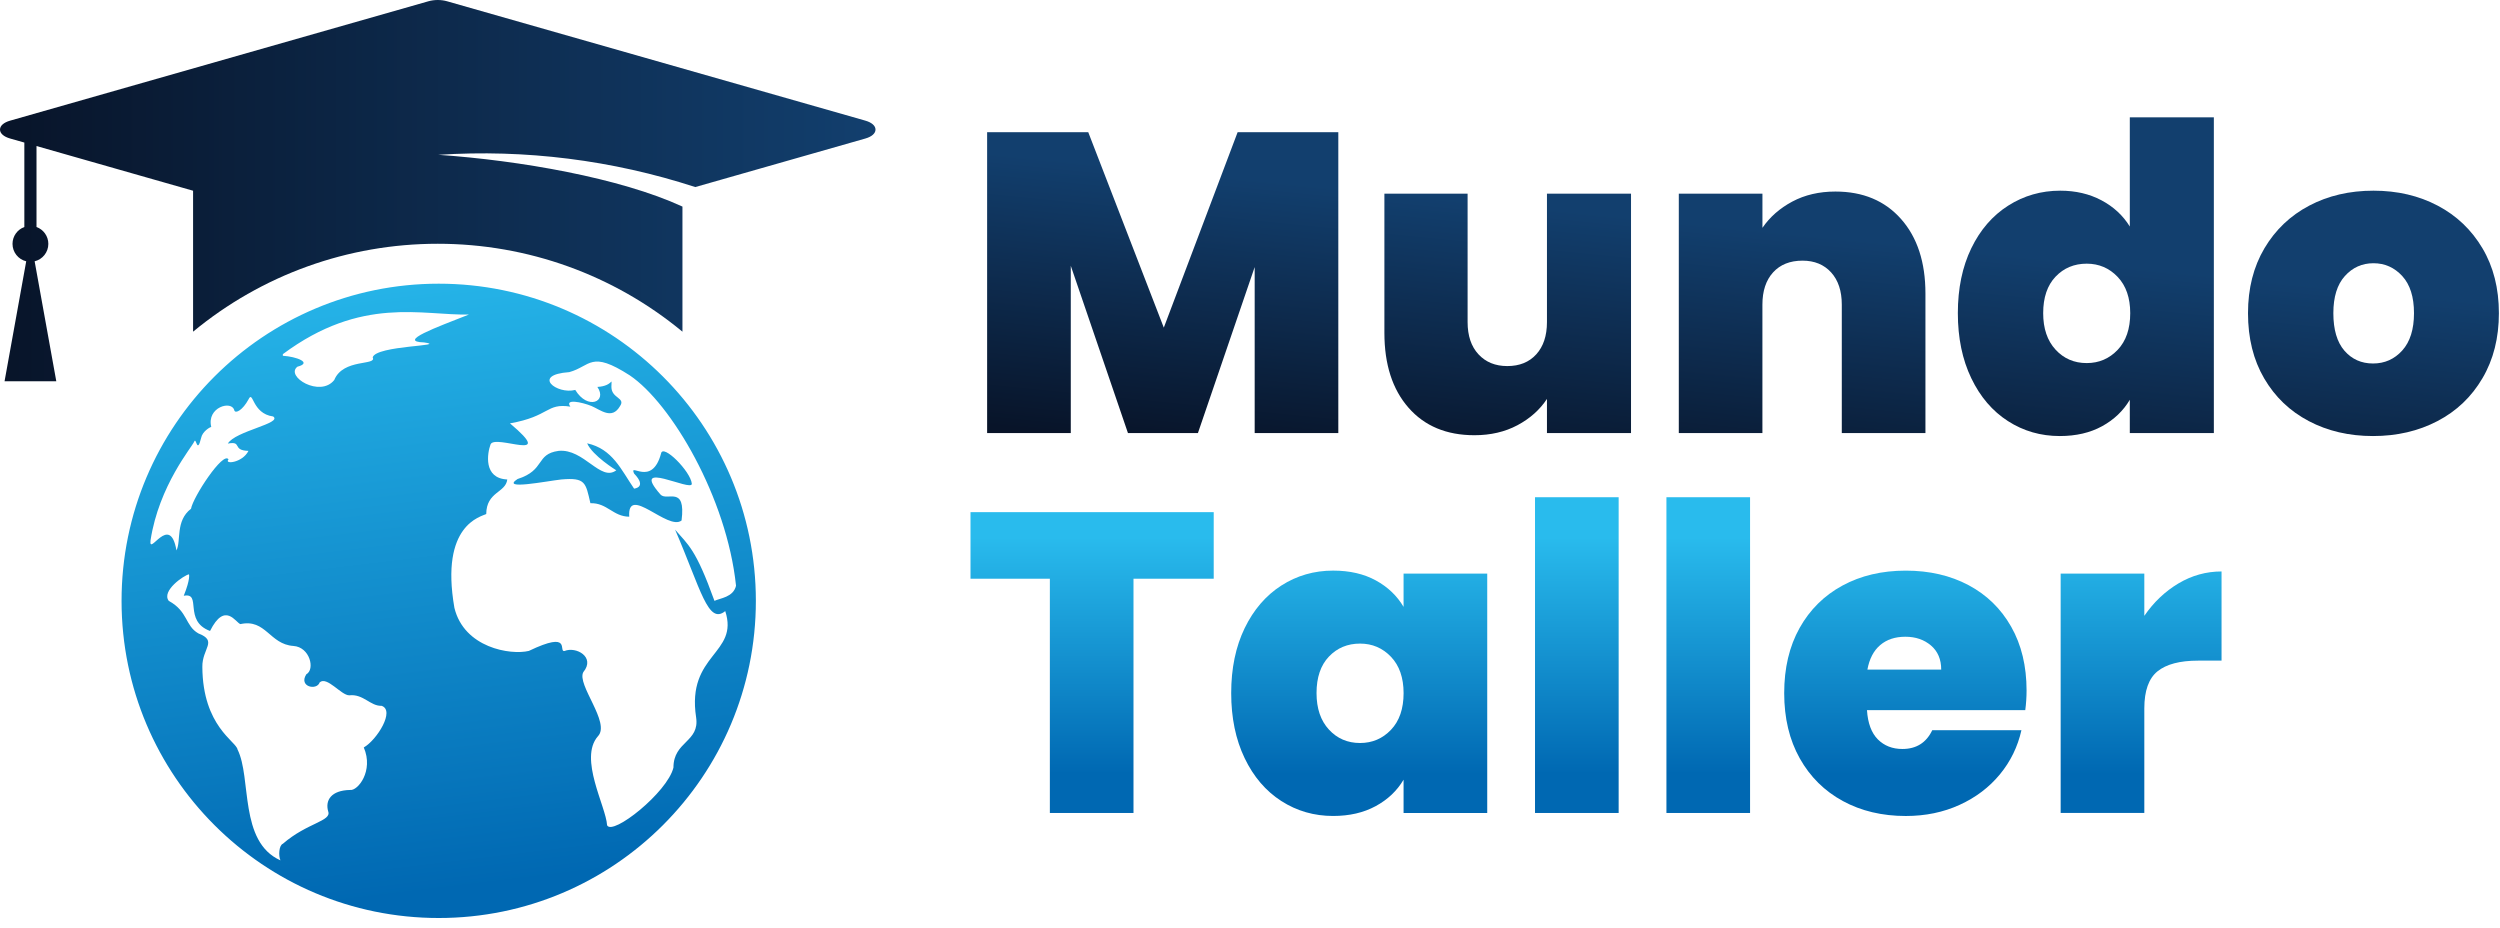
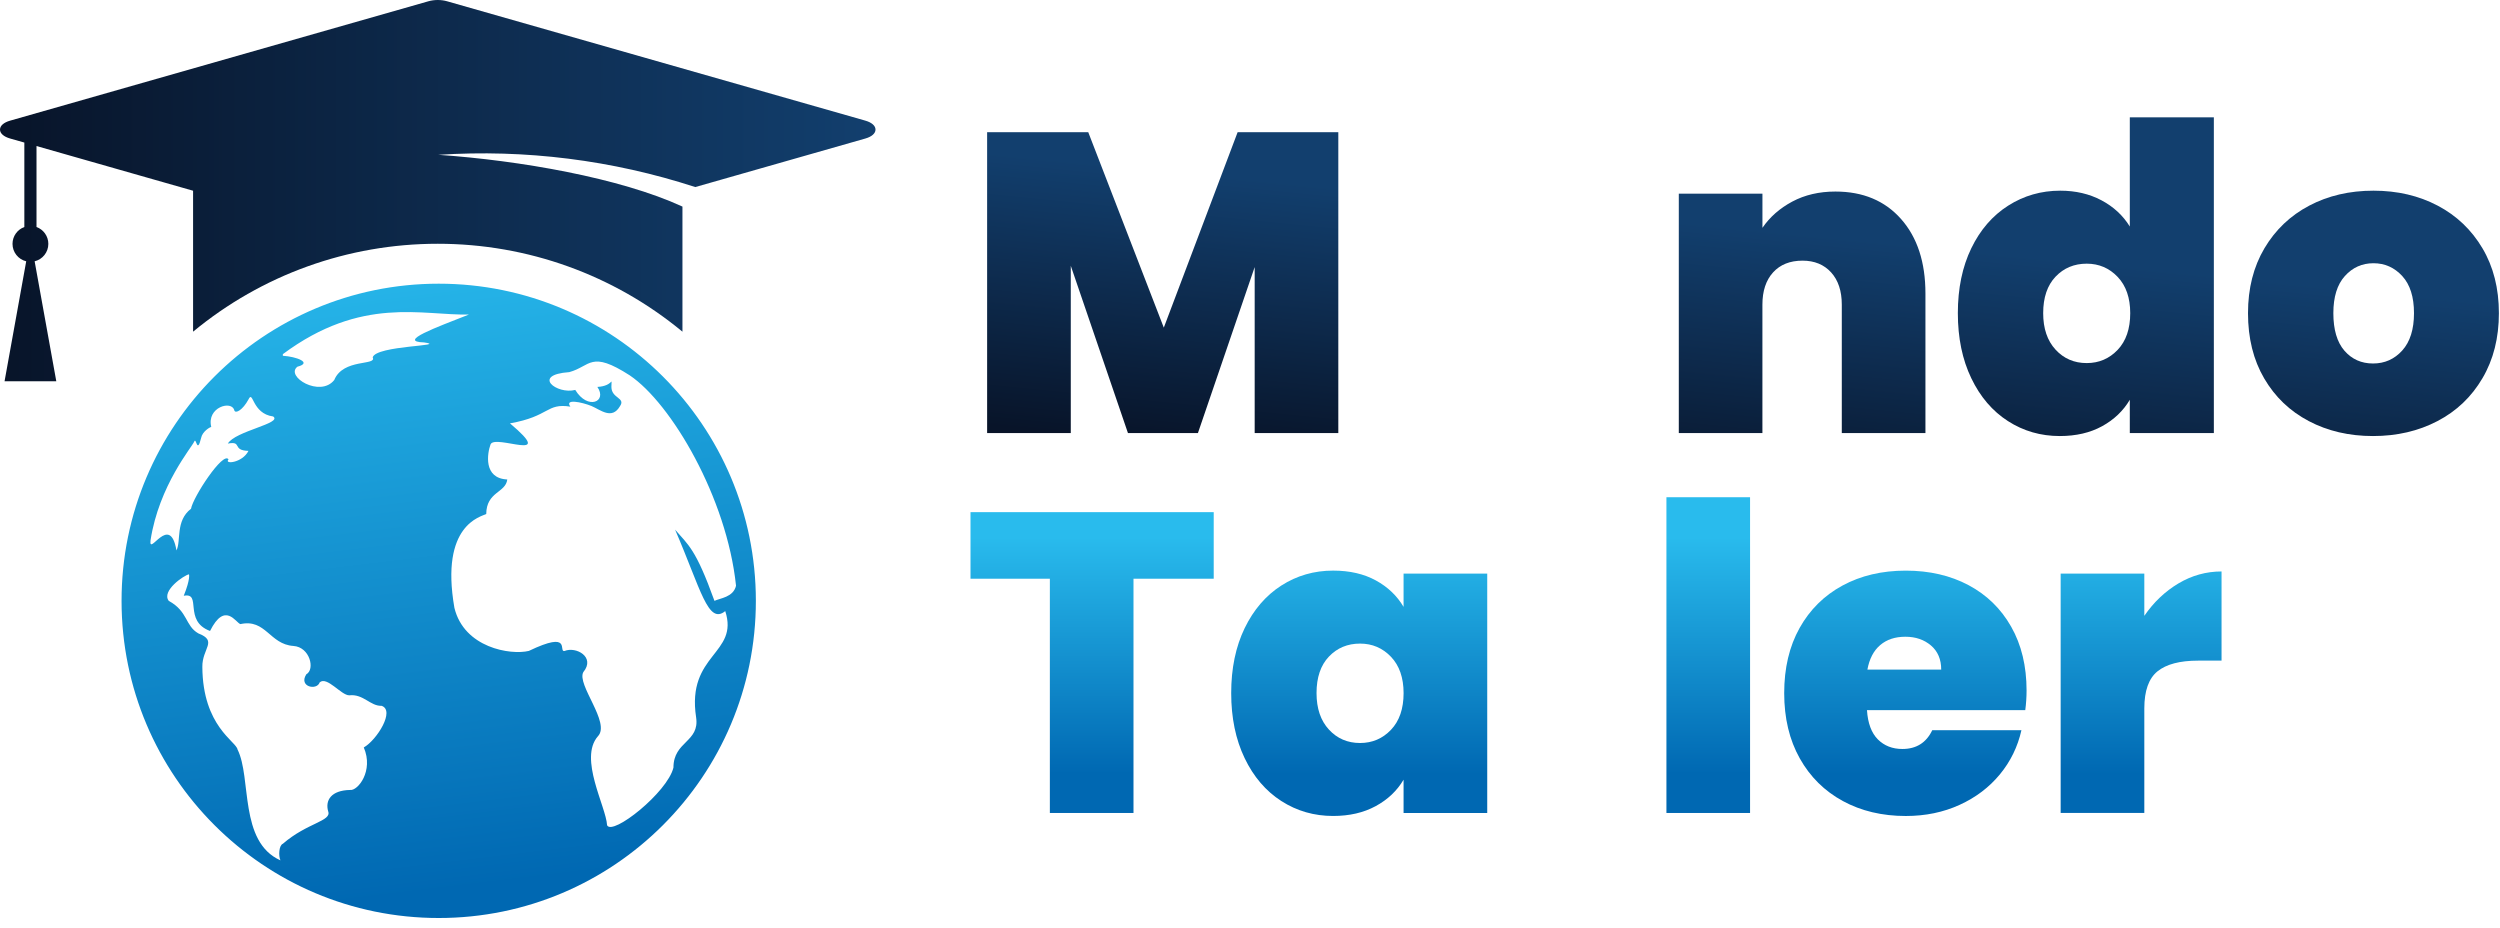
<svg xmlns="http://www.w3.org/2000/svg" width="194" height="72" viewBox="0 0 194 72" fill="none">
  <path d="M103.853 10.261V33.605H97.363V20.725L92.959 33.605H87.529L83.093 20.625V33.605H76.601V10.261H84.449L90.311 25.425L96.039 10.261H103.853Z" fill="url(#paint0_linear_72_1209)" />
-   <path d="M126.567 15.029V33.605H120.044V30.957C119.491 31.796 118.731 32.475 117.76 32.994C116.788 33.513 115.674 33.773 114.415 33.773C112.25 33.773 110.545 33.061 109.3 31.637C108.052 30.213 107.429 28.276 107.429 25.826V15.029H113.886V24.995C113.886 26.055 114.167 26.889 114.73 27.496C115.292 28.103 116.038 28.407 116.965 28.407C117.914 28.407 118.663 28.104 119.215 27.496C119.766 26.889 120.044 26.055 120.044 24.995V15.029H126.567Z" fill="url(#paint1_linear_72_1209)" />
  <path d="M147.526 17C148.784 18.424 149.414 20.35 149.414 22.777V33.605H142.923V23.639C142.923 22.579 142.646 21.747 142.095 21.138C141.543 20.532 140.804 20.227 139.875 20.227C138.904 20.227 138.142 20.532 137.591 21.138C137.04 21.745 136.763 22.579 136.763 23.639V33.605H130.275V15.029H136.765V17.679C137.339 16.84 138.11 16.161 139.083 15.642C140.053 15.125 141.169 14.864 142.427 14.864C144.568 14.864 146.268 15.576 147.526 17Z" fill="url(#paint2_linear_72_1209)" />
  <path d="M152.972 19.267C153.666 17.833 154.622 16.73 155.837 15.957C157.05 15.184 158.397 14.797 159.875 14.797C161.068 14.797 162.133 15.046 163.07 15.542C164.008 16.039 164.743 16.718 165.273 17.579V9.103H171.795V33.605H165.273V31.023C164.764 31.883 164.047 32.568 163.121 33.075C162.193 33.584 161.099 33.837 159.843 33.837C158.363 33.837 157.022 33.452 155.818 32.677C154.615 31.905 153.666 30.796 152.972 29.35C152.277 27.905 151.929 26.221 151.929 24.301C151.929 22.381 152.277 20.704 152.972 19.267ZM164.33 21.487C163.678 20.803 162.878 20.461 161.929 20.461C160.958 20.461 160.151 20.797 159.511 21.47C158.87 22.145 158.551 23.088 158.551 24.301C158.551 25.493 158.87 26.436 159.511 27.132C160.151 27.828 160.958 28.175 161.929 28.175C162.878 28.175 163.678 27.833 164.33 27.149C164.981 26.465 165.306 25.515 165.306 24.301C165.305 23.109 164.979 22.171 164.33 21.487Z" fill="url(#paint3_linear_72_1209)" />
  <path d="M179.163 32.677C177.695 31.905 176.541 30.802 175.703 29.367C174.862 27.932 174.445 26.244 174.445 24.301C174.445 22.381 174.87 20.704 175.72 19.267C176.57 17.833 177.729 16.73 179.197 15.957C180.664 15.184 182.325 14.797 184.18 14.797C186.036 14.797 187.695 15.184 189.163 15.957C190.632 16.73 191.79 17.834 192.639 19.267C193.49 20.704 193.914 22.38 193.914 24.301C193.914 26.221 193.49 27.905 192.639 29.35C191.79 30.797 190.626 31.906 189.146 32.677C187.667 33.45 186 33.837 184.146 33.837C182.292 33.837 180.632 33.45 179.163 32.677ZM186.415 27.198C187.022 26.525 187.326 25.559 187.326 24.301C187.326 23.043 187.022 22.083 186.415 21.421C185.807 20.759 185.062 20.427 184.18 20.427C183.297 20.427 182.557 20.759 181.961 21.421C181.365 22.083 181.068 23.043 181.068 24.301C181.068 25.581 181.355 26.553 181.928 27.215C182.503 27.877 183.242 28.207 184.148 28.207C185.054 28.207 185.807 27.871 186.415 27.198Z" fill="url(#paint4_linear_72_1209)" />
  <path fill-rule="evenodd" clip-rule="evenodd" d="M34.698 0.1L67.15 9.361C67.649 9.504 67.939 9.759 67.939 10.056C67.939 10.352 67.65 10.607 67.15 10.75L53.953 14.516C47.526 12.421 40.758 11.572 34.013 12.014C40.297 12.447 48.128 13.802 52.958 16.031V25.739C47.632 21.335 40.953 18.916 33.97 18.916C26.987 18.916 20.308 21.335 14.983 25.739V14.8L2.833 11.332V17.616C3.369 17.81 3.751 18.323 3.751 18.925C3.751 19.581 3.298 20.129 2.688 20.277L3.364 24.025L4.369 29.588H2.361H0.353L1.358 24.025L2.034 20.277C1.424 20.129 0.971 19.579 0.971 18.925C0.971 18.323 1.353 17.81 1.889 17.616V11.063L0.79 10.75C0.289 10.607 0 10.352 0 10.056C0 9.759 0.289 9.504 0.79 9.361L33.241 0.1C33.708 -0.033 34.231 -0.033 34.698 0.1Z" fill="url(#paint5_linear_72_1209)" />
  <path d="M94.184 39.743V44.909H87.959V63.087H81.469V44.909H75.311V39.743H94.184Z" fill="url(#paint6_linear_72_1209)" />
  <path d="M96.584 48.749C97.278 47.315 98.229 46.212 99.43 45.439C100.635 44.666 101.974 44.279 103.455 44.279C104.734 44.279 105.839 44.534 106.765 45.041C107.693 45.548 108.41 46.233 108.917 47.093V44.51H115.409V63.087H108.917V60.505C108.41 61.365 107.687 62.05 106.75 62.557C105.811 63.066 104.713 63.319 103.455 63.319C101.976 63.319 100.635 62.934 99.43 62.159C98.228 61.387 97.278 60.278 96.584 58.832C95.89 57.387 95.541 55.703 95.541 53.783C95.541 51.863 95.89 50.186 96.584 48.749ZM107.942 50.969C107.29 50.285 106.49 49.943 105.541 49.943C104.57 49.943 103.764 50.279 103.123 50.952C102.482 51.626 102.163 52.57 102.163 53.783C102.163 54.975 102.482 55.918 103.123 56.614C103.764 57.31 104.57 57.657 105.541 57.657C106.49 57.657 107.29 57.315 107.942 56.631C108.593 55.947 108.919 54.997 108.919 53.783C108.917 52.591 108.593 51.653 107.942 50.969Z" fill="url(#paint7_linear_72_1209)" />
-   <path d="M125.607 38.585V63.087H119.117V38.585H125.607Z" fill="url(#paint8_linear_72_1209)" />
  <path d="M135.805 38.585V63.087H129.315V38.585H135.805Z" fill="url(#paint9_linear_72_1209)" />
  <path d="M157.161 55.107H144.877C144.943 56.123 145.225 56.878 145.721 57.376C146.218 57.872 146.852 58.121 147.625 58.121C148.706 58.121 149.479 57.636 149.943 56.665H156.863C156.575 57.946 156.018 59.087 155.19 60.092C154.362 61.096 153.319 61.886 152.062 62.459C150.804 63.033 149.413 63.321 147.89 63.321C146.058 63.321 144.43 62.935 143.007 62.161C141.583 61.388 140.468 60.285 139.663 58.851C138.857 57.416 138.454 55.728 138.454 53.785C138.454 51.842 138.852 50.16 139.646 48.736C140.442 47.312 141.551 46.213 142.973 45.441C144.397 44.668 146.036 44.281 147.89 44.281C149.723 44.281 151.345 44.657 152.758 45.407C154.171 46.158 155.274 47.233 156.068 48.634C156.864 50.037 157.262 51.686 157.262 53.585C157.26 54.092 157.228 54.599 157.161 55.107ZM150.638 51.961C150.638 51.167 150.374 50.544 149.844 50.09C149.314 49.639 148.652 49.411 147.857 49.411C147.062 49.411 146.411 49.626 145.904 50.058C145.396 50.488 145.064 51.123 144.91 51.961H150.638Z" fill="url(#paint10_linear_72_1209)" />
  <path d="M169.048 45.273C170.087 44.656 171.2 44.345 172.392 44.345V51.265H170.571C169.157 51.265 168.11 51.542 167.425 52.093C166.741 52.645 166.399 53.606 166.399 54.974V63.086H159.907V44.511H166.399V47.789C167.128 46.729 168.01 45.891 169.048 45.273Z" fill="url(#paint11_linear_72_1209)" />
-   <path d="M51.297 35.197C50.585 37.834 48.784 35.825 49.204 36.745C50.25 37.834 49.204 37.917 49.204 37.917C48.199 36.452 47.537 34.837 45.562 34.401C45.979 35.364 47.823 36.495 47.823 36.495C46.609 37.416 45.31 34.792 43.343 34.988C41.543 35.239 42.336 36.482 40.162 37.172C38.794 38.06 42.423 37.332 43.554 37.207C45.439 37.04 45.445 37.453 45.815 39.049C47.113 39.008 47.571 40.09 48.829 40.095C48.661 37.542 51.843 41.226 52.89 40.389C53.24 37.622 51.761 38.923 51.257 38.379C48.787 35.574 53.697 38.206 53.686 37.542C53.6 36.578 51.422 34.401 51.297 35.197Z" fill="url(#paint12_linear_72_1209)" />
  <path d="M34.044 22.014C20.451 22.014 9.433 33.032 9.433 46.625C9.433 60.218 20.453 71.237 34.044 71.237C47.637 71.237 58.655 60.218 58.655 46.625C58.655 33.032 47.635 22.014 34.044 22.014ZM11.682 41.926C12.341 37.656 14.915 34.673 15.073 34.264C15.23 33.886 15.293 35.299 15.608 33.981C15.703 33.484 16.299 33.134 16.393 33.134C16.017 31.596 17.995 31.031 18.183 31.846C18.276 32.129 18.841 31.814 19.281 30.998C19.657 30.213 19.533 32.098 21.196 32.318C21.951 32.851 18.245 33.449 17.68 34.422C18.841 34.203 17.963 34.955 19.281 34.988C18.811 35.929 17.356 36.055 17.734 35.648C17.325 34.989 14.98 38.568 14.823 39.479C13.599 40.421 14.069 41.96 13.693 42.713C13.189 39.759 11.525 43.246 11.682 41.926ZM28.23 58.003C29.015 59.825 27.758 61.393 27.162 61.301C25.717 61.331 25.216 62.086 25.467 62.964C25.749 63.728 23.834 63.843 21.951 65.476C21.637 65.602 21.605 66.417 21.762 66.764C18.528 65.319 19.533 60.359 18.433 58.161C18.338 57.533 15.732 56.371 15.702 51.755C15.679 50.304 16.926 49.746 15.388 49.15C14.353 48.553 14.604 47.454 13.097 46.628C12.501 45.854 14.29 44.63 14.666 44.567C14.666 44.567 14.792 44.912 14.258 46.232C15.702 45.949 14.195 48.178 16.299 48.963C17.461 46.64 18.308 48.335 18.654 48.43C20.631 47.997 20.915 50 22.768 50.126C24.05 50.209 24.464 51.946 23.772 52.324C23.144 53.296 24.588 53.611 24.808 52.952C25.373 52.45 26.473 53.957 27.099 53.957C28.198 53.831 28.732 54.803 29.611 54.772C30.674 55.124 29.265 57.405 28.23 58.003ZM32.907 26.572C34.886 26.854 29.172 26.791 28.92 27.733C29.265 28.392 26.628 27.796 25.937 29.491C24.838 30.872 22.106 29.209 23.08 28.456C24.273 28.143 22.986 27.671 21.949 27.608V27.482C28.072 22.929 32.781 24.499 36.393 24.406C33.849 25.41 30.805 26.509 32.907 26.572ZM56.279 47.421C57.368 50.771 53.265 50.728 54.018 55.663C54.311 57.594 52.26 57.511 52.26 59.562C51.8 61.488 47.529 64.88 47.11 64.041C47.027 62.576 44.89 58.851 46.399 57.133C47.403 56.087 44.724 53.115 45.268 52.152C46.231 50.98 44.683 50.143 43.803 50.519C43.3 50.603 44.431 48.886 41.039 50.511C39.615 50.854 36.016 50.269 35.262 47.17C34.132 40.682 37.356 40.095 37.732 39.886C37.748 38.144 39.239 38.253 39.365 37.207C37.482 37.123 37.817 35.155 38.067 34.485C38.402 33.648 43.299 35.992 39.574 32.852C42.671 32.309 42.379 31.261 44.262 31.555C43.791 30.922 45.141 31.201 45.895 31.504C46.606 31.806 47.486 32.601 48.114 31.513C48.565 30.856 47.445 30.922 47.445 30.025C47.445 29.128 47.654 29.959 46.356 30.025C47.151 31.178 45.603 31.848 44.64 30.258C43.216 30.634 41.207 29.086 44.179 28.877C45.853 28.416 45.812 27.161 48.869 29.128C52.093 31.304 56.405 38.631 57.116 45.455C56.902 46.356 55.866 46.418 55.442 46.627C53.979 42.557 53.389 42.273 52.386 41.1C54.394 45.746 54.939 48.51 56.279 47.421Z" fill="url(#paint13_linear_72_1209)" />
  <defs>
    <linearGradient id="paint0_linear_72_1209" x1="88.994" y1="34.269" x2="91.094" y2="13.276" gradientUnits="userSpaceOnUse">
      <stop stop-color="#081429" />
      <stop offset="1" stop-color="#123F6E" />
    </linearGradient>
    <linearGradient id="paint1_linear_72_1209" x1="115.735" y1="36.943" x2="117.835" y2="15.95" gradientUnits="userSpaceOnUse">
      <stop stop-color="#081429" />
      <stop offset="1" stop-color="#123F6E" />
    </linearGradient>
    <linearGradient id="paint2_linear_72_1209" x1="138.356" y1="39.205" x2="140.455" y2="18.212" gradientUnits="userSpaceOnUse">
      <stop stop-color="#081429" />
      <stop offset="1" stop-color="#123F6E" />
    </linearGradient>
    <linearGradient id="paint3_linear_72_1209" x1="160.578" y1="41.428" x2="162.677" y2="20.435" gradientUnits="userSpaceOnUse">
      <stop stop-color="#081429" />
      <stop offset="1" stop-color="#123F6E" />
    </linearGradient>
    <linearGradient id="paint4_linear_72_1209" x1="182.25" y1="43.595" x2="184.349" y2="22.602" gradientUnits="userSpaceOnUse">
      <stop stop-color="#081429" />
      <stop offset="1" stop-color="#123F6E" />
    </linearGradient>
    <linearGradient id="paint5_linear_72_1209" x1="0" y1="14.795" x2="67.939" y2="14.795" gradientUnits="userSpaceOnUse">
      <stop stop-color="#081429" />
      <stop offset="1" stop-color="#123F6E" />
    </linearGradient>
    <linearGradient id="paint6_linear_72_1209" x1="84.748" y1="41.688" x2="84.748" y2="60.057" gradientUnits="userSpaceOnUse">
      <stop stop-color="#29BBED" />
      <stop offset="1" stop-color="#0068B2" />
    </linearGradient>
    <linearGradient id="paint7_linear_72_1209" x1="105.475" y1="41.688" x2="105.475" y2="60.057" gradientUnits="userSpaceOnUse">
      <stop stop-color="#29BBED" />
      <stop offset="1" stop-color="#0068B2" />
    </linearGradient>
    <linearGradient id="paint8_linear_72_1209" x1="122.361" y1="41.688" x2="122.361" y2="60.057" gradientUnits="userSpaceOnUse">
      <stop stop-color="#29BBED" />
      <stop offset="1" stop-color="#0068B2" />
    </linearGradient>
    <linearGradient id="paint9_linear_72_1209" x1="132.56" y1="41.688" x2="132.56" y2="60.057" gradientUnits="userSpaceOnUse">
      <stop stop-color="#29BBED" />
      <stop offset="1" stop-color="#0068B2" />
    </linearGradient>
    <linearGradient id="paint10_linear_72_1209" x1="147.857" y1="41.688" x2="147.857" y2="60.057" gradientUnits="userSpaceOnUse">
      <stop stop-color="#29BBED" />
      <stop offset="1" stop-color="#0068B2" />
    </linearGradient>
    <linearGradient id="paint11_linear_72_1209" x1="166.15" y1="41.688" x2="166.15" y2="60.057" gradientUnits="userSpaceOnUse">
      <stop stop-color="#29BBED" />
      <stop offset="1" stop-color="#0068B2" />
    </linearGradient>
    <linearGradient id="paint12_linear_72_1209" x1="44.15" y1="15.765" x2="50.348" y2="67.208" gradientUnits="userSpaceOnUse">
      <stop stop-color="#29BBED" />
      <stop offset="1" stop-color="#0068B2" />
    </linearGradient>
    <linearGradient id="paint13_linear_72_1209" x1="30.523" y1="17.407" x2="36.721" y2="68.85" gradientUnits="userSpaceOnUse">
      <stop stop-color="#29BBED" />
      <stop offset="1" stop-color="#0068B2" />
    </linearGradient>
  </defs>
</svg>